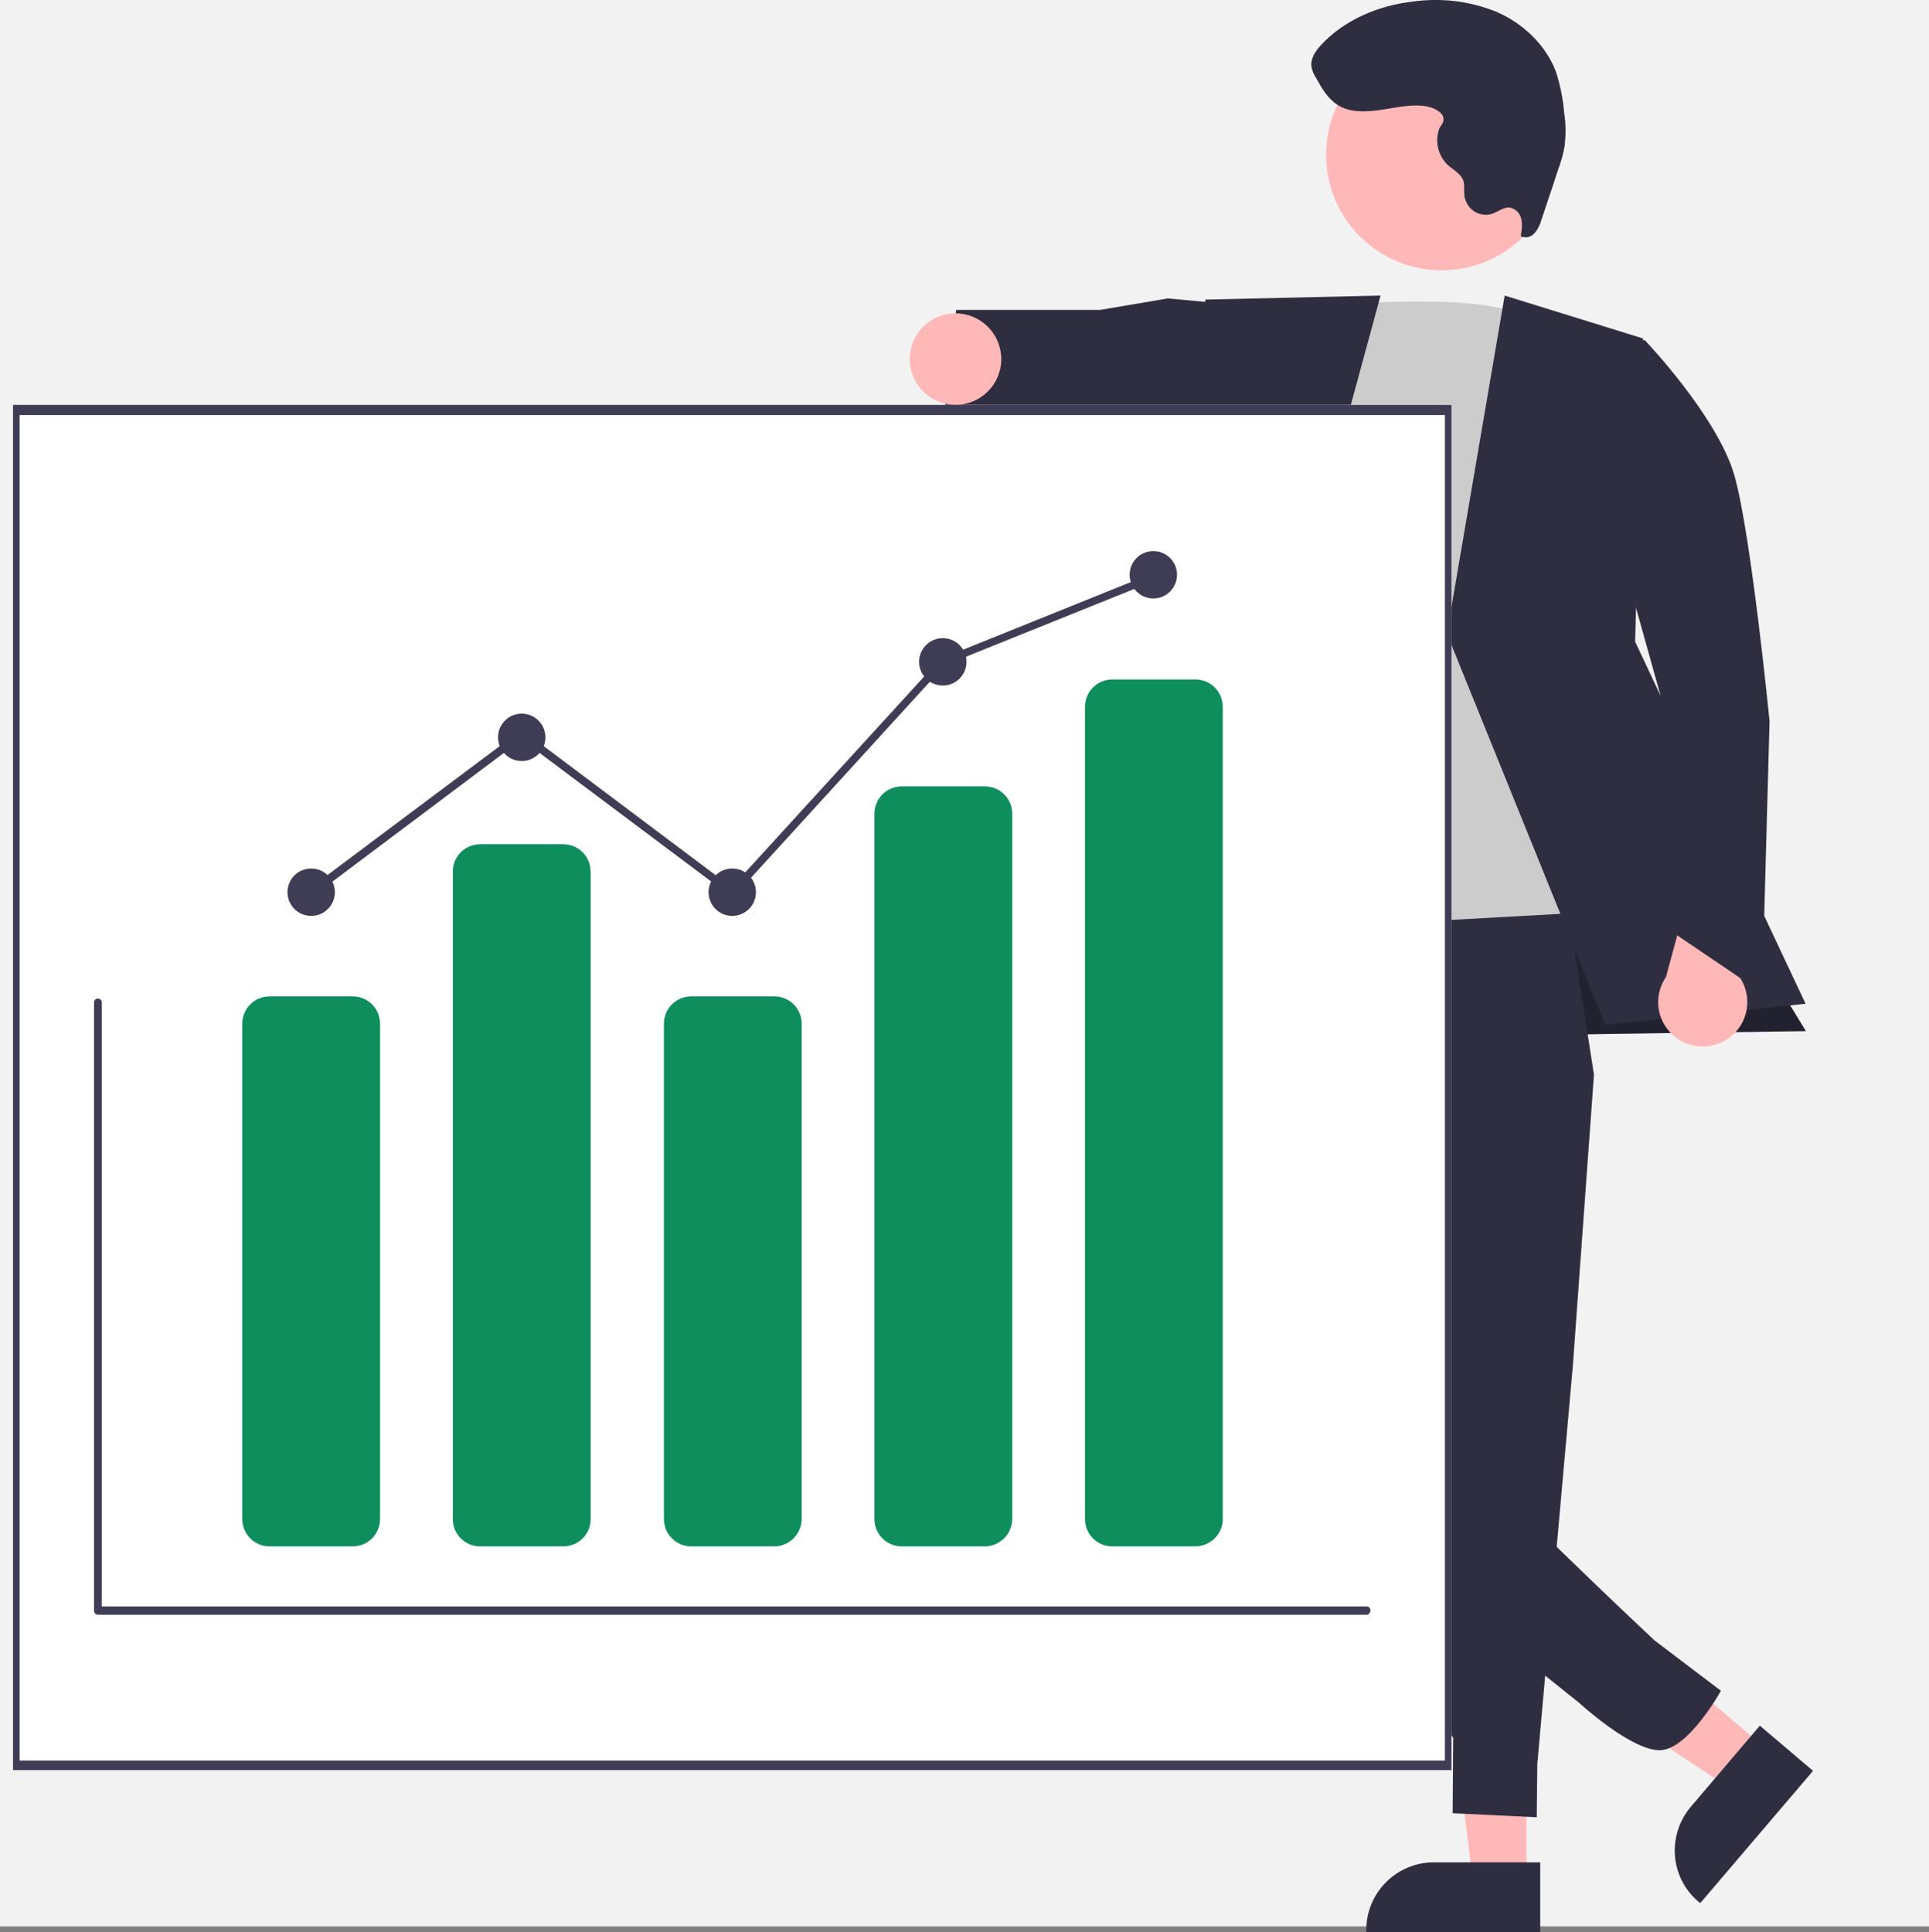
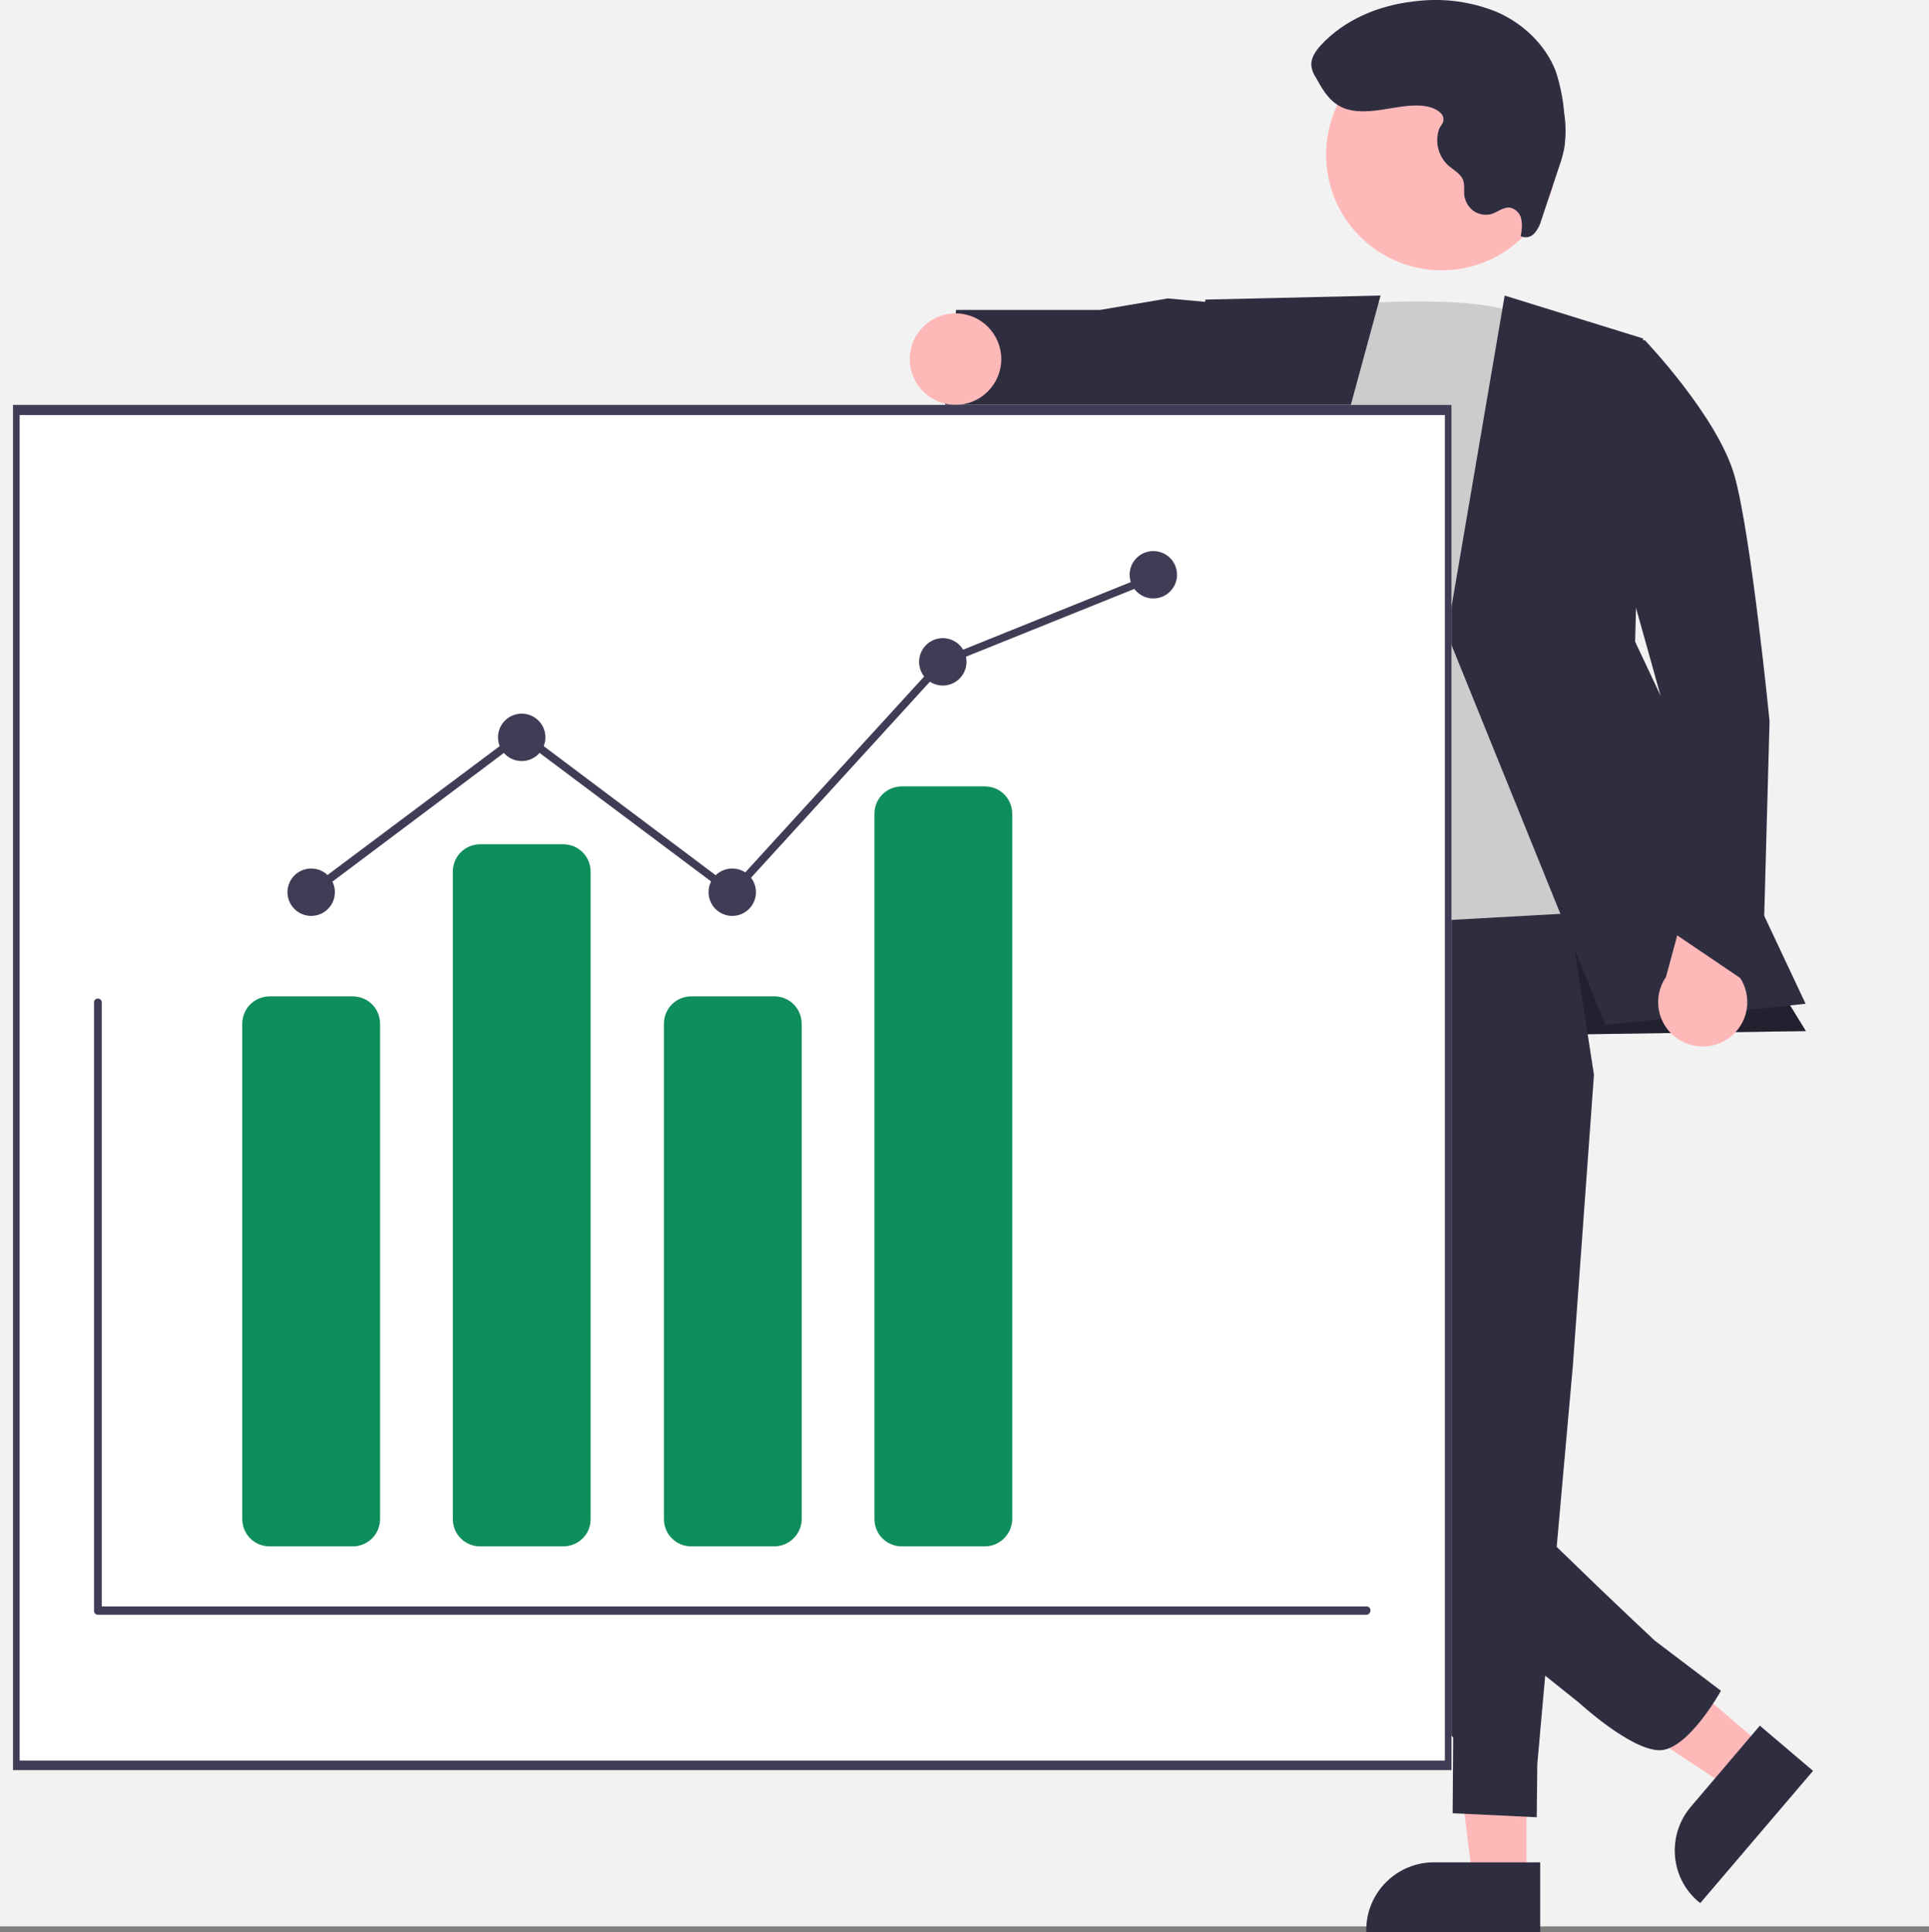
<svg xmlns="http://www.w3.org/2000/svg" id="Layer_1" viewBox="0 0 350 350.59">
  <rect x="0" y="0" width="350" height="350.59" fill="#808080" stroke="none" />
  <defs>
    <style>.cls-1{isolation:isolate;opacity:.28;}.cls-1,.cls-2,.cls-3,.cls-4,.cls-5,.cls-6,.cls-7,.cls-8{stroke-width:0px;}.cls-2{fill:#ccc;}.cls-3{fill:#fff;}.cls-4{fill:#3f3d56;}.cls-5{fill:#0e8e5c;}.cls-6{fill:#ffb8b8;}.cls-7{fill:#f2f2f2;}.cls-8{fill:#2f2e41;}</style>
  </defs>
  <rect class="cls-7" width="350" height="349.54" />
  <polygon class="cls-6" points="276.96 341.04 267.2 341.04 262.53 303.36 276.96 303.36 276.96 341.04" />
  <path class="cls-8" d="m279.45,350.59h-31.55v-.42c0-6.75,5.5-12.25,12.25-12.25h19.31v12.66h0Z" />
  <polygon class="cls-6" points="320.14 317.06 313.81 324.43 282.04 303.47 291.49 292.57 320.14 317.06" />
  <path class="cls-8" d="m328.96,321.32l-20.45,23.98-.31-.21c-5.19-4.36-5.81-12.14-1.35-17.33h0l12.46-14.64,9.65,8.2h0Z" />
  <polygon class="cls-8" points="211.96 161.69 209.06 188.79 327.66 187.09 275.96 102.79 233.66 101.29 211.96 161.69" />
  <polygon class="cls-1" points="211.96 161.69 209.06 188.79 327.66 187.09 275.96 102.79 233.66 101.29 211.96 161.69" />
  <path class="cls-8" d="m231.7,160.44l-4.36,25.64v22.94l34.98,11.42s-4.15,89.16,1.35,94.87l-.1,13.7,15.26.73.1-9.65,6.44-72.14,3.84-52.94-6.23-40.17-51.27,5.6h0Z" />
  <path class="cls-8" d="m258.9,182.55l-31.45,26.57s-1.87,47.85,2.8,53.45c4.05,4.77,56.26,46.4,56.26,46.4,0,0,9.24,8.51,14.53,8.61,5.19.1,11.21-10.79,11.21-10.79l-12.04-9.13s-31.24-29.17-40.48-40.69c-3.74-4.67-3.74-5.19-3.74-5.19l1.25-19.41,12.87-36.12-11.21-13.7h0Z" />
  <polygon class="cls-8" points="225.48 55.4 211.88 54.15 199.63 56.23 173.48 56.23 171.3 75.12 195.07 80.41 200.88 77.61 225.06 86.85 225.48 55.4" />
  <path class="cls-2" d="m241.67,55.4s28.85-2.7,35.39,2.49,20.55,107.12,20.55,107.12l-55.95,3.11-10.07-6.85,2.8-50.96,7.27-54.91h0Z" />
  <polygon class="cls-8" points="250.49 53.63 218.73 54.36 189.04 188.26 212.5 193.34 250.49 53.63" />
  <polygon class="cls-8" points="273.01 53.63 298.13 61.42 296.68 116.43 327.61 182.13 291.28 185.97 262.53 114.98 273.01 53.63" />
  <path class="cls-6" d="m314.32,187.84c3.32-2.91,3.63-7.99.73-11.31-.31-.31-.62-.73-1.04-.93l4.98-17.54-9.96-5.71-6.75,24.91c-2.49,3.63-1.66,8.61,2.08,11.21,3.11,2.08,7.16,1.87,9.96-.62h0Z" />
  <path class="cls-8" d="m283.6,62.98l14.84-1.25s13.29,13.91,16.3,24.7c3.01,10.79,6.33,44.42,6.33,44.42l-1.35,49.3-17.33-11.73-1.14-42.35-17.65-63.11h0v.02Z" />
  <circle class="cls-6" cx="261.58" cy="28.08" r="20.97" />
  <path class="cls-8" d="m259.21,19.38c-2.7-.62-5.6.1-8.41.52-2.8.42-5.92.62-8.2-.93-1.76-1.14-2.8-3.01-3.84-4.88-.42-.62-.73-1.35-.83-2.18-.1-1.35.73-2.59,1.66-3.63,4.26-4.67,10.48-7.27,16.71-7.99,5.19-.73,10.38-.1,15.26,1.87,4.77,2.08,8.82,5.92,10.69,10.69.83,2.49,1.35,5.09,1.56,7.68.31,1.97.31,3.84.1,5.81-.21,1.45-.62,2.8-1.14,4.26l-3.11,9.34c-.21.83-.62,1.66-1.25,2.39s-1.66.93-2.49.52c.21-1.04.31-2.08.1-3.11-.21-1.04-1.04-1.87-2.08-2.08-1.14-.1-2.08.73-3.22,1.14-2.08.62-4.26-.52-4.88-2.7,0-.1-.1-.21-.1-.31-.21-1.04.1-2.18-.31-3.22-.52-1.14-1.76-1.76-2.7-2.59-1.76-1.66-2.39-4.15-1.66-6.44.21-.73.93-1.14.83-1.97,0-1.14-1.66-1.97-2.7-2.18h.01Z" />
  <circle class="cls-6" cx="173.37" cy="65.16" r="8.3" />
  <path class="cls-3" d="m263.36,321.19H2.36V73.46h261v247.73h0Z" />
  <path class="cls-4" d="m263.36,321.19H2.36V73.46h261v247.73h0Zm-259.8-1.74h258.6V75.31H3.56v244.14h0Z" />
  <path class="cls-4" d="m247.96,292.99H17.76c-.4,0-.7-.3-.7-.7v-110.4c0-.4.3-.7.7-.7s.7.3.7.7v109.6h229.5c.4,0,.7.3.7.7s-.3.8-.7.8h0Z" />
  <circle class="cls-4" cx="56.46" cy="161.89" r="4.3" />
  <circle class="cls-4" cx="94.66" cy="133.79" r="4.3" />
  <circle class="cls-4" cx="132.86" cy="161.89" r="4.3" />
  <circle class="cls-4" cx="171.06" cy="120.09" r="4.3" />
  <circle class="cls-4" cx="209.26" cy="104.29" r="4.3" />
  <polygon class="cls-4" points="132.96 162.89 94.66 134.19 56.96 162.49 56.06 161.29 94.66 132.39 132.76 160.99 170.66 119.49 170.76 119.49 208.96 104.09 209.46 105.39 171.46 120.69 132.96 162.89" />
  <path class="cls-5" d="m63.96,280.59h-15c-2.8,0-5-2.2-5-5v-89.8c0-2.8,2.2-5,5-5h15c2.8,0,5,2.2,5,5v89.8c0,2.8-2.2,5-5,5Z" />
  <path class="cls-5" d="m102.16,280.59h-15c-2.8,0-5-2.2-5-5v-117.4c0-2.8,2.2-5,5-5h15c2.8,0,5,2.2,5,5v117.5c0,2.7-2.2,4.9-5,4.9Z" />
  <path class="cls-5" d="m140.46,280.59h-15c-2.8,0-5-2.2-5-5v-89.8c0-2.8,2.2-5,5-5h15c2.8,0,5,2.2,5,5v89.8c0,2.8-2.3,5-5,5Z" />
  <path class="cls-5" d="m178.66,280.59h-15c-2.8,0-5-2.2-5-5v-127.9c0-2.8,2.2-5,5-5h15c2.8,0,5,2.2,5,5v127.9c0,2.8-2.3,5-5,5Z" />
-   <path class="cls-5" d="m216.86,280.59h-15c-2.8,0-5-2.2-5-5v-147.3c0-2.8,2.2-5,5-5h15c2.8,0,5,2.2,5,5v147.4c0,2.7-2.3,4.9-5,4.9Z" />
</svg>